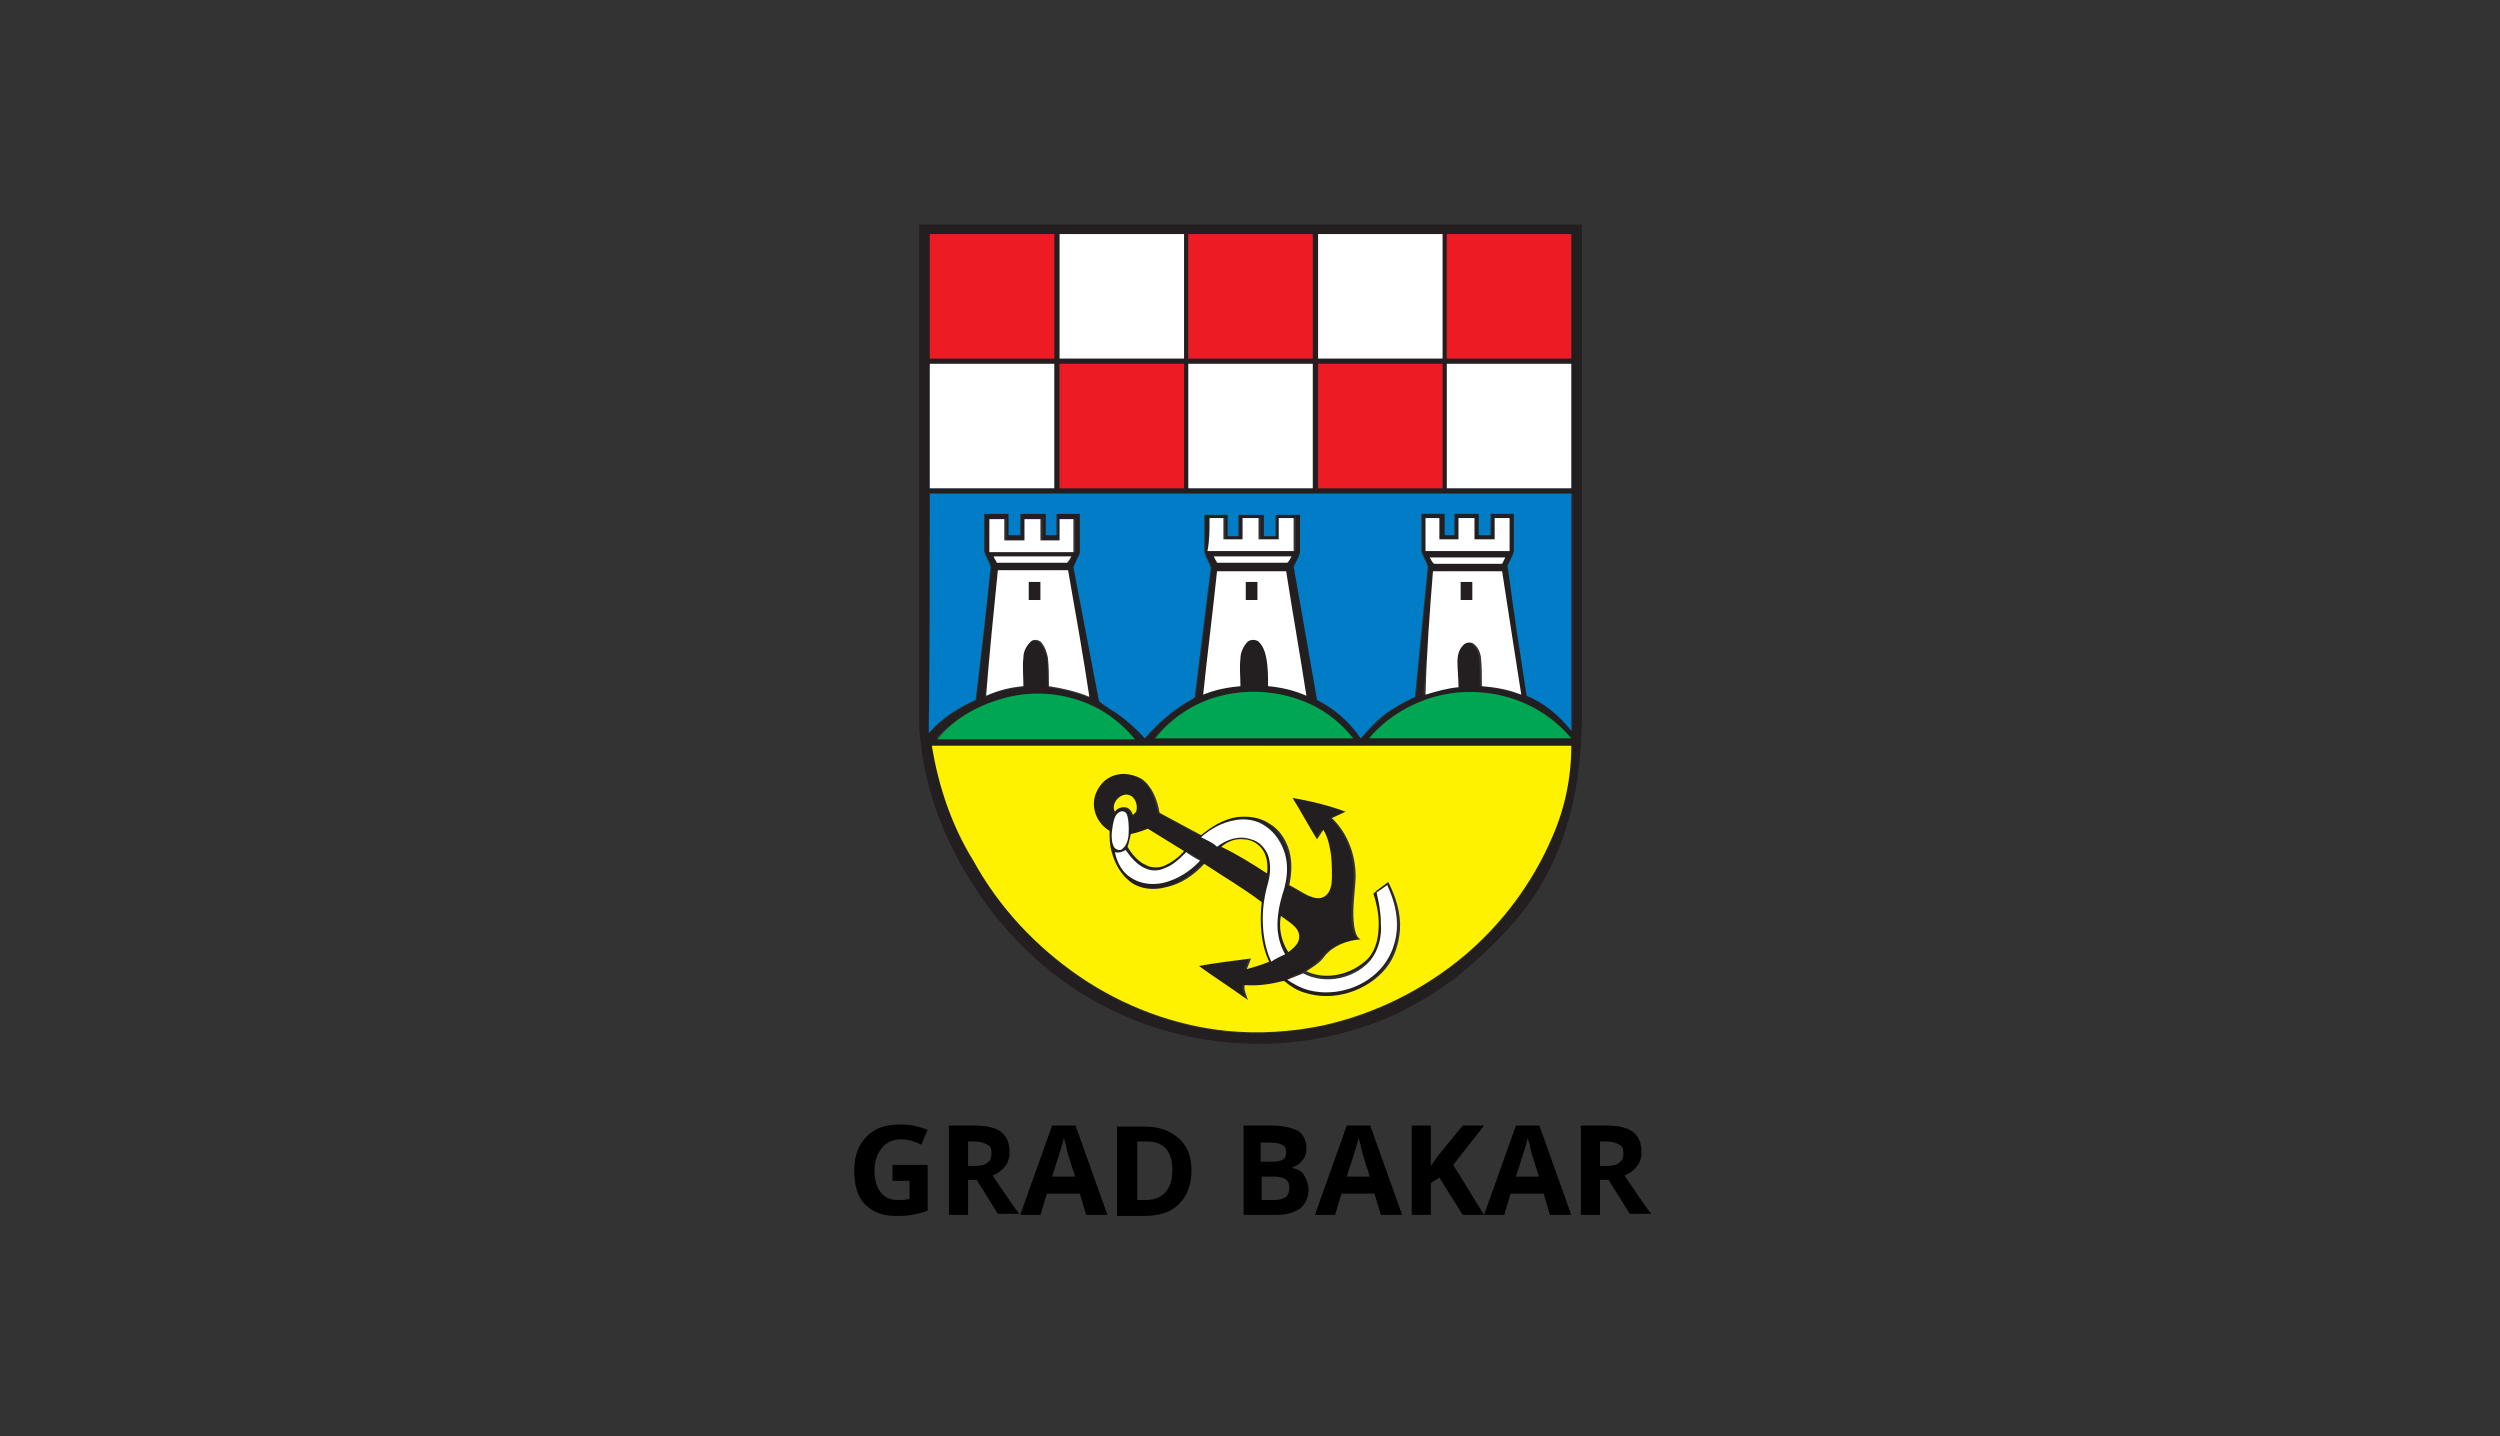
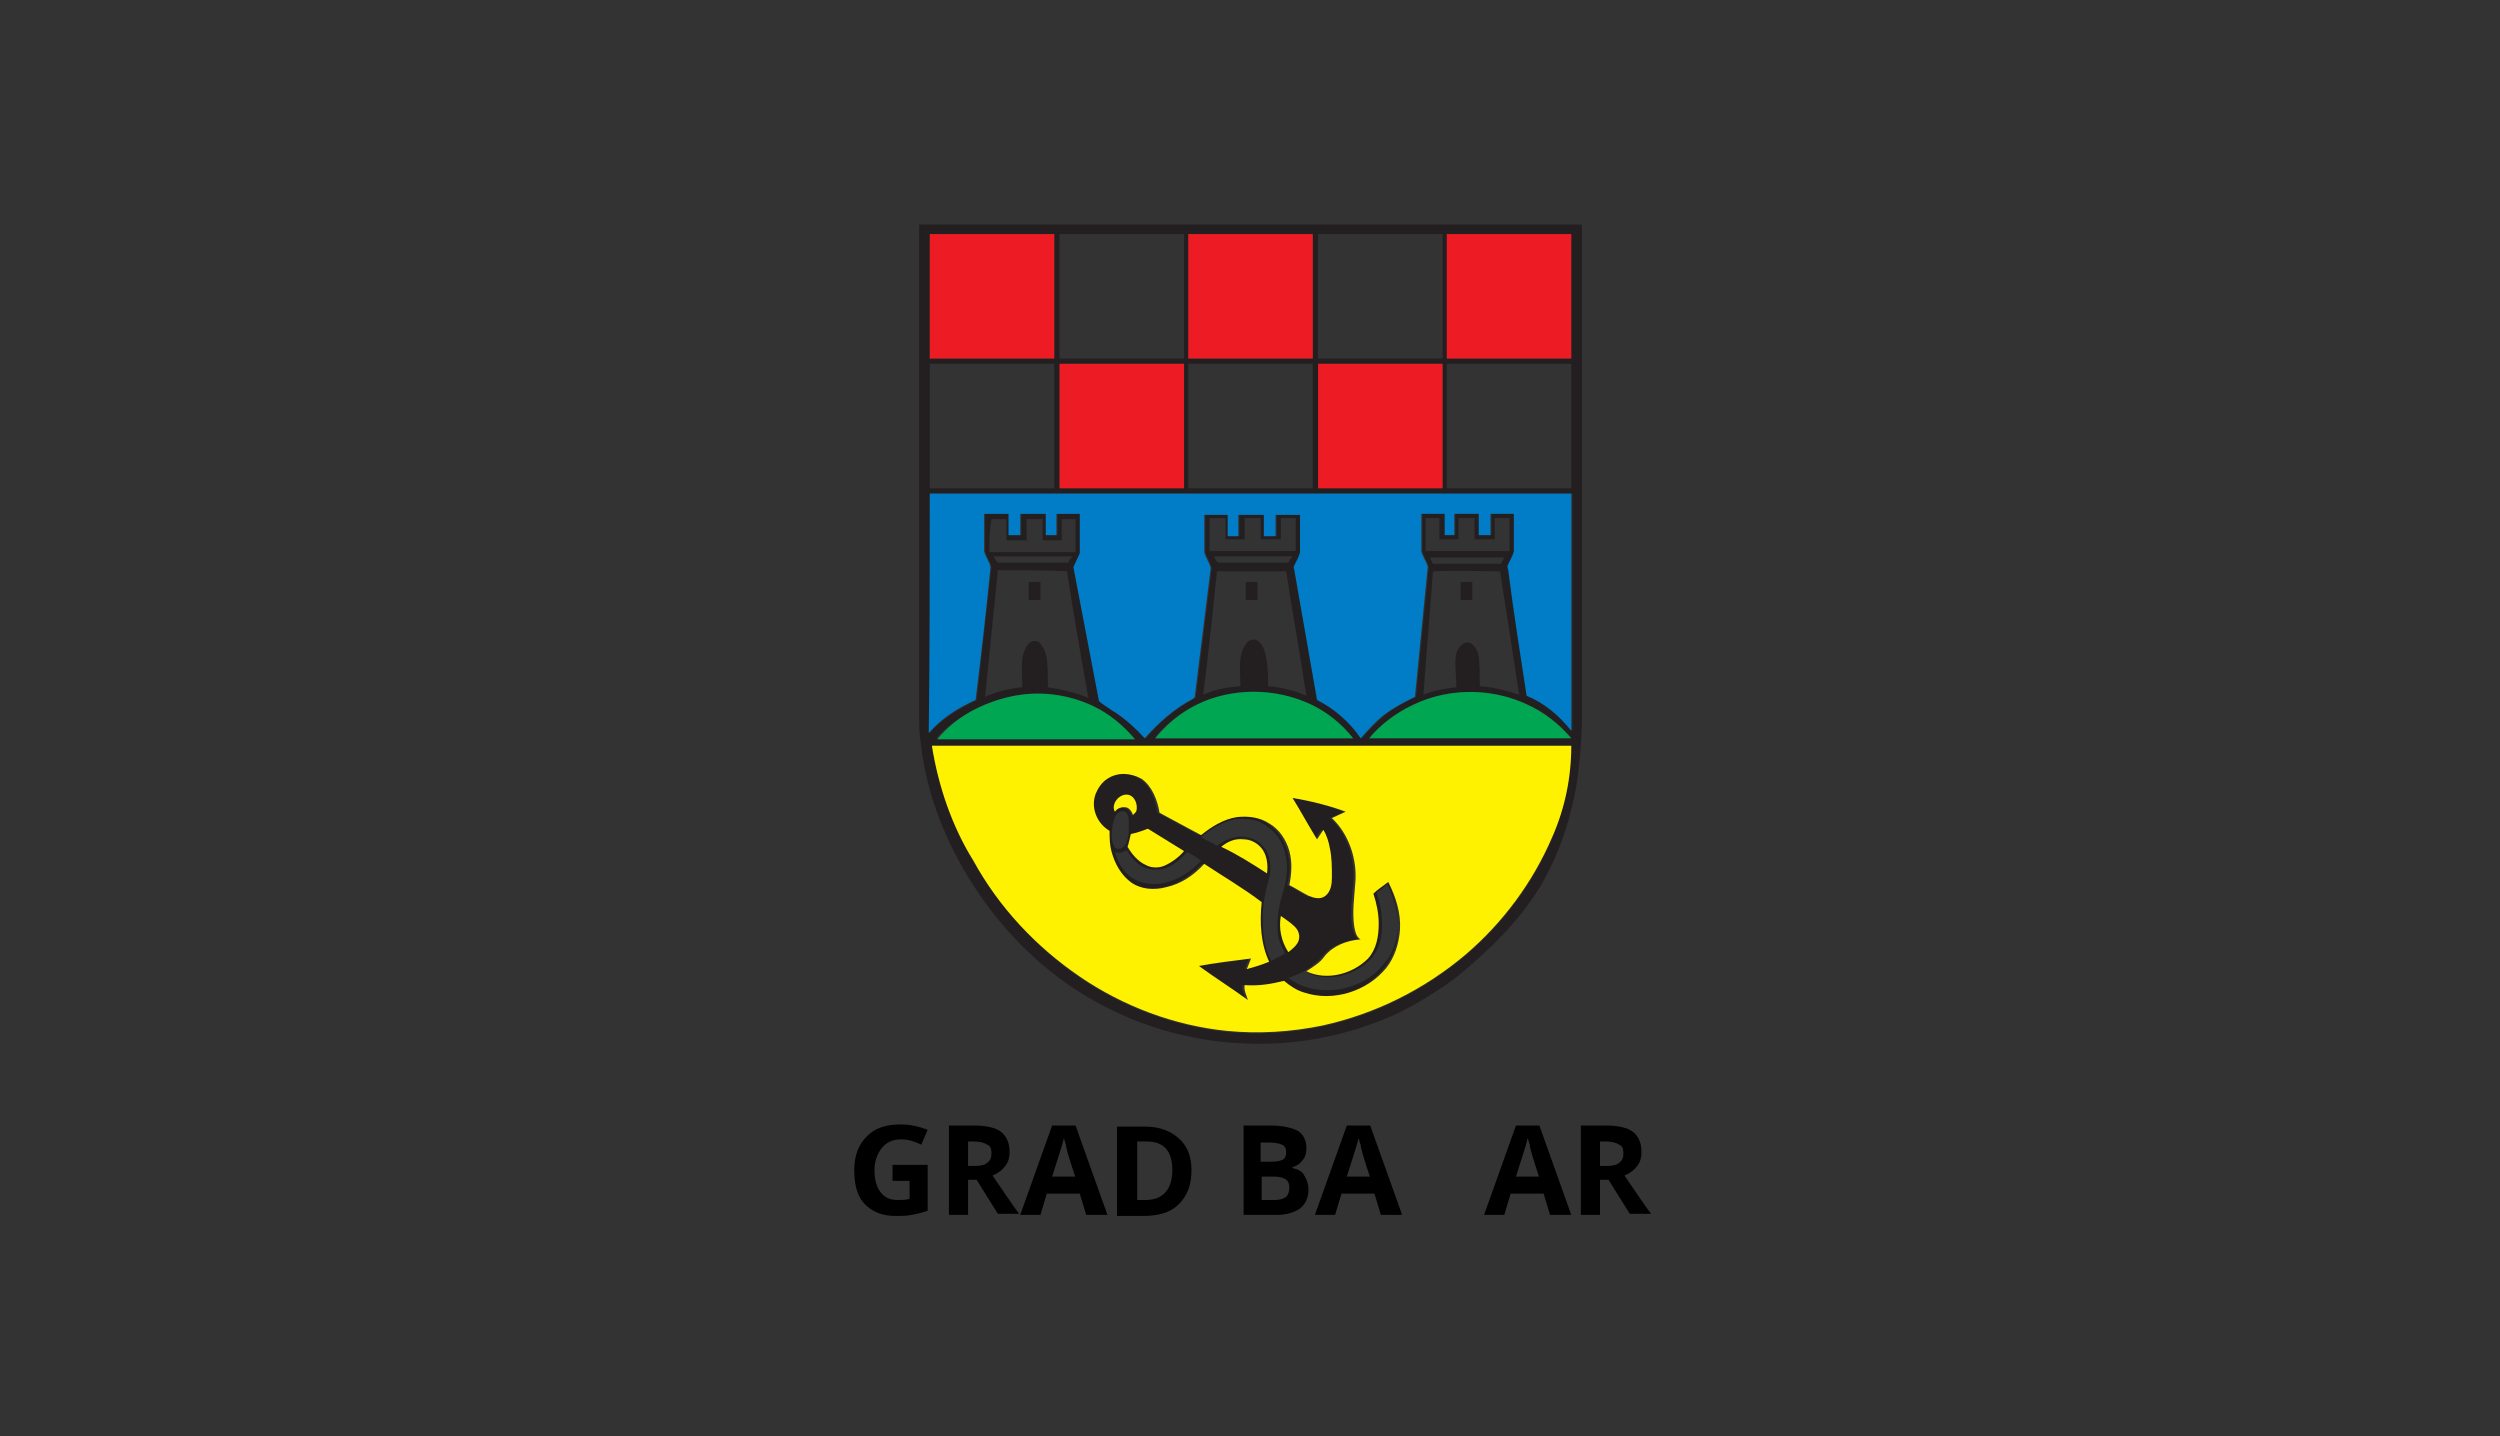
<svg xmlns="http://www.w3.org/2000/svg" version="1.1" x="0px" y="0px" viewBox="0 0 235 135" style="enable-background:new 0 0 235 135;" xml:space="preserve">
  <rect x="0" y="0" width="235" height="135" fill="#333333" stroke="none" />
  <style type="text/css">
	.st0{fill:#231F20;}
	.st1{fill:#ED1C24;}
	.st2{fill:#FFFFFF;}
	.st3{fill:#007DC6;}
	.st4{fill:#00A651;}
	.st5{fill:#FFF200;}
</style>
  <g id="Layer_1">
    <g>
      <path d="M83.9,109.5h3.3v4.3c-0.5,0.2-1,0.3-1.5,0.4c-0.5,0.1-1,0.1-1.5,0.1c-1.3,0-2.2-0.4-2.9-1.1c-0.7-0.7-1-1.8-1-3.2    c0-1.4,0.4-2.4,1.2-3.2c0.8-0.8,1.8-1.1,3.2-1.1c0.9,0,1.7,0.2,2.5,0.5l-0.6,1.4c-0.6-0.3-1.2-0.5-1.9-0.5c-0.8,0-1.4,0.3-1.8,0.8    s-0.7,1.2-0.7,2.1c0,0.9,0.2,1.6,0.6,2.1c0.4,0.5,0.9,0.7,1.6,0.7c0.4,0,0.7,0,1.1-0.1V111h-1.6V109.5z" />
      <path d="M91,111v3.2h-1.8v-8.4h2.4c1.1,0,2,0.2,2.5,0.6c0.5,0.4,0.8,1,0.8,1.9c0,0.5-0.1,0.9-0.4,1.3c-0.3,0.4-0.7,0.7-1.2,0.9    c1.3,1.9,2.1,3.1,2.5,3.6h-2l-2-3.2H91z M91,109.6h0.6c0.6,0,1-0.1,1.2-0.3c0.3-0.2,0.4-0.5,0.4-0.9c0-0.4-0.1-0.7-0.4-0.8    c-0.3-0.2-0.7-0.3-1.3-0.3H91V109.6z" />
      <path d="M102.1,114.2l-0.6-2h-3.1l-0.6,2h-1.9l3-8.4h2.2l3,8.4H102.1z M101.1,110.7c-0.6-1.8-0.9-2.8-0.9-3.1    c-0.1-0.2-0.1-0.4-0.2-0.6c-0.1,0.5-0.5,1.7-1.1,3.6H101.1z" />
      <path d="M112,110c0,1.4-0.4,2.4-1.2,3.2s-1.9,1.1-3.4,1.1H105v-8.4h2.6c1.4,0,2.4,0.4,3.2,1.1C111.6,107.7,112,108.7,112,110z     M110.2,110c0-1.8-0.8-2.7-2.4-2.7h-0.9v5.5h0.8C109.3,112.8,110.2,111.8,110.2,110z" />
      <path d="M116.8,105.8h2.6c1.2,0,2,0.2,2.6,0.5c0.5,0.3,0.8,0.9,0.8,1.6c0,0.5-0.1,0.9-0.4,1.2c-0.2,0.3-0.5,0.5-0.9,0.6v0.1    c0.5,0.1,0.9,0.3,1.1,0.7c0.2,0.3,0.4,0.8,0.4,1.3c0,0.8-0.3,1.4-0.8,1.8c-0.6,0.4-1.3,0.6-2.2,0.6h-3.1V105.8z M118.6,109.2h1    c0.5,0,0.8-0.1,1-0.2c0.2-0.1,0.3-0.4,0.3-0.7c0-0.3-0.1-0.6-0.4-0.7c-0.2-0.1-0.6-0.2-1.1-0.2h-0.9V109.2z M118.6,110.6v2.2h1.2    c0.5,0,0.8-0.1,1.1-0.3c0.2-0.2,0.3-0.5,0.3-0.9c0-0.7-0.5-1-1.5-1H118.6z" />
      <path d="M129.8,114.2l-0.6-2h-3.1l-0.6,2h-1.9l3-8.4h2.2l3,8.4H129.8z M128.8,110.7c-0.6-1.8-0.9-2.8-0.9-3.1    c-0.1-0.2-0.1-0.4-0.2-0.6c-0.1,0.5-0.5,1.7-1.1,3.6H128.8z" />
-       <path d="M139.5,114.2h-2l-2.2-3.5l-0.8,0.5v3h-1.8v-8.4h1.8v3.8l0.7-1l2.3-2.8h2l-2.9,3.7L139.5,114.2z" />
      <path d="M145.7,114.2l-0.6-2H142l-0.6,2h-1.9l3-8.4h2.2l3,8.4H145.7z M144.7,110.7c-0.6-1.8-0.9-2.8-0.9-3.1    c-0.1-0.2-0.1-0.4-0.2-0.6c-0.1,0.5-0.5,1.7-1.1,3.6H144.7z" />
      <path d="M150.4,111v3.2h-1.8v-8.4h2.4c1.1,0,2,0.2,2.5,0.6c0.5,0.4,0.8,1,0.8,1.9c0,0.5-0.1,0.9-0.4,1.3c-0.3,0.4-0.7,0.7-1.2,0.9    c1.3,1.9,2.1,3.1,2.5,3.6h-2l-2-3.2H150.4z M150.4,109.6h0.6c0.6,0,1-0.1,1.2-0.3c0.3-0.2,0.4-0.5,0.4-0.9c0-0.4-0.1-0.7-0.4-0.8    c-0.3-0.2-0.7-0.3-1.3-0.3h-0.5V109.6z" />
    </g>
    <path class="st0" d="M120.4,86.1c-0.2,1.2,0,2.4,0.7,3.4c0.4-0.3,0.9-0.7,1-1.2c0.1-0.4-0.1-0.9-0.4-1.2   C121.3,86.7,120.8,86.4,120.4,86.1 M129.4,83.9c0.3,0.9,0.5,1.8,0.5,2.7c0.1,1.2-0.2,2.6-1,3.5c-1.6,1.7-4.3,2.3-6.3,1.2   c-0.5,0.2-1,0.5-1.5,0.6c0.6,0.5,1.3,0.8,2.1,1c2.5,0.6,5.3-0.3,6.9-2.3c0.8-0.9,1.2-2.1,1.3-3.4c0.1-1.4-0.3-2.9-0.9-4.2   C130,83.5,129.7,83.7,129.4,83.9 M104.8,80.1c0.3,1,0.8,1.9,1.6,2.4c0.9,0.6,2,0.7,3,0.5c1.4-0.3,2.6-1.1,3.5-2.1   c-0.4-0.3-0.9-0.6-1.3-0.8c-0.6,0.6-1.2,1.2-2,1.5c-0.6,0.2-1.3,0.2-1.9,0c-0.8-0.3-1.4-1-1.8-1.7   C105.5,80.2,105.1,80.2,104.8,80.1 M114.8,79.6c1.5,0.7,2.9,1.6,4.3,2.4c0.1-0.7,0-1.5-0.4-2.2c-0.4-0.6-1.1-0.9-1.8-1   C116.2,78.8,115.4,79.1,114.8,79.6 M106.3,78.4c-0.1,0.4-0.2,0.8-0.4,1.2c0.4,0.7,1,1.3,1.7,1.7c0.5,0.2,1.1,0.3,1.7,0.1   c0.8-0.3,1.4-0.8,1.9-1.4c-1.1-0.7-2.2-1.4-3.4-2.1C107.4,78.2,106.9,78.3,106.3,78.4 M112.9,78.7c0.5,0.3,1,0.5,1.5,0.8   c0.9-0.7,2.1-1.1,3.2-0.7c0.7,0.2,1.3,0.8,1.6,1.5c0.3,0.8,0.3,1.7,0,2.6c-0.3,1.1-0.5,2.2-0.5,3.3c0,1.4,0.1,2.9,0.8,4.1   c0.4-0.2,0.9-0.4,1.3-0.7c-0.4-0.7-0.7-1.4-0.7-2.2c-0.1-1.3,0.2-2.6,0.6-3.9c0.3-1.1,0.4-2.2,0.1-3.3c-0.2-1.1-0.9-2-1.8-2.6   c-0.8-0.6-1.9-0.7-2.9-0.6C114.9,77.3,113.8,77.9,112.9,78.7 M105.3,76.3c-0.5,0.2-0.6,0.8-0.7,1.2c-0.1,0.7-0.2,1.4,0.1,2   c0.1,0.3,0.5,0.4,0.8,0.2c0.5-0.4,0.6-1.1,0.6-1.7c0-0.5,0.1-1.1-0.2-1.6C105.8,76.3,105.6,76.2,105.3,76.3 M104.8,76.3   c0.3-0.3,0.7-0.5,1-0.3c0.3,0.1,0.5,0.4,0.6,0.7c0.1-0.1,0.3-0.2,0.3-0.3c0.3-0.6-0.1-1.5-0.8-1.6   C105.1,74.6,104.4,75.6,104.8,76.3 M104.1,73.2c0.9-0.6,2.1-0.6,3,0c1.1,0.7,1.5,2,1.7,3.2c1.3,0.7,2.6,1.4,3.9,2.1   c1-0.8,2.1-1.5,3.4-1.7c1-0.2,2.1,0,3,0.6c1,0.6,1.6,1.6,1.9,2.6c0.3,1,0.3,2.1,0,3.2c0.6,0.3,1.2,0.7,1.8,1c0.5,0.2,1.2,0.3,1.6,0   c0.5-0.4,0.6-1.1,0.6-1.7c0-0.9-0.1-1.9-0.2-2.8c-0.1-0.6-0.2-1.2-0.6-1.7c-0.2,0.3-0.4,0.6-0.6,0.9c-0.8-1.3-1.5-2.6-2.3-3.9   c1.7,0.2,3.4,0.7,5,1.3c-0.4,0.2-0.9,0.4-1.3,0.6c1.7,1.5,2.4,3.9,2.2,6.1c-0.1,1.4-0.3,2.7-0.1,4.1c0.1,0.4,0.2,0.9,0.6,1.2   c-1.3,0.1-2.6,0.6-3.4,1.6c-0.5,0.6-1.1,1-1.7,1.4c1.9,0.9,4.3,0.3,5.8-1.2c0.8-0.9,1-2.1,1-3.3c0-1-0.2-1.9-0.5-2.8   c0.5-0.4,1-0.7,1.4-1.1c0.7,1.4,1.2,2.9,1.1,4.5c0,1.3-0.5,2.6-1.3,3.6c-1.7,2.3-5,3.2-7.7,2.3c-0.7-0.2-1.4-0.6-1.9-1.1   c-1.2,0.4-2.5,0.5-3.7,0.4c-0.1,0.5,0.2,0.9,0.3,1.4c-1.5-1.1-3.1-2.1-4.6-3.2c1.6-0.2,3.3-0.4,4.9-0.7c-0.1,0.3-0.3,0.7-0.4,1   c0.7-0.2,1.4-0.4,2.1-0.7c-0.8-1.7-0.9-3.7-0.7-5.6c-1.8-1.2-3.6-2.4-5.4-3.6c-1,1-2.2,1.9-3.6,2.2c-1.1,0.2-2.2,0.1-3.2-0.4   c-1-0.6-1.7-1.7-1.9-2.9c-0.1-0.6-0.2-1.3-0.2-2c-1.2-0.6-1.8-2.2-1.3-3.5C103.2,74.1,103.5,73.5,104.1,73.2 M137.3,54.7   c0.4,0,0.7,0,1.1,0c0,0.6,0,1.1,0,1.7c-0.4,0-0.7,0-1.1,0C137.3,55.8,137.3,55.3,137.3,54.7 M117.1,54.7c0.4,0,0.7,0,1.1,0   c0,0.6,0,1.1,0,1.7c-0.4,0-0.8,0-1.1,0C117.1,55.8,117.1,55.2,117.1,54.7 M96.7,54.7c0.4,0,0.8,0,1.1,0c0,0.6,0,1.1,0,1.7   c-0.4,0-0.7,0-1.1,0C96.7,55.8,96.7,55.2,96.7,54.7 M87.6,70.1c0.6,3.8,1.9,7.6,3.9,10.9c2.5,4.3,5.9,8.1,10,10.9   c4.1,2.8,8.9,4.6,13.8,5.1c3,0.3,6,0.1,9-0.5c5-1.1,9.6-3.4,13.5-6.7c3.5-3,6.3-6.7,8.1-11c1.1-2.7,1.8-5.7,1.8-8.6   C127.7,70.1,107.6,70.1,87.6,70.1 M94.9,65.5c-2.6,0.6-5.1,1.9-6.9,3.9c6.2,0,12.4,0,18.6,0c-1.1-1.3-2.4-2.3-3.9-3.1   C100.3,65.2,97.5,64.9,94.9,65.5 M134.5,65.6c-2.3,0.7-4.3,2-5.8,3.8c6.3,0,12.7,0,19,0c-1.1-1.4-2.6-2.5-4.2-3.2   C140.8,64.9,137.5,64.7,134.5,65.6 M114.8,65.4c-2.4,0.6-4.7,2-6.3,4c6.2,0,12.4,0,18.6,0c-1.1-1.3-2.5-2.4-4-3.2   C120.6,65,117.6,64.7,114.8,65.4 M134.7,53.7c-0.3,3.9-0.6,7.7-0.9,11.6c1-0.4,2.1-0.6,3.1-0.7c0-0.8-0.1-1.6-0.1-2.4   c0-0.5,0.1-1.1,0.5-1.5c0.3-0.3,0.7-0.4,1-0.2c0.4,0.3,0.6,0.7,0.7,1.2c0.1,0.9,0.1,1.9,0.1,2.8c1.3,0.1,2.5,0.4,3.7,0.8   c-0.6-3.9-1.2-7.8-1.8-11.6C139,53.7,136.9,53.6,134.7,53.7 M113.1,65.3c1.1-0.5,2.3-0.7,3.5-0.8c0-0.9-0.1-1.7,0-2.6   c0.1-0.6,0.3-1.2,0.7-1.6c0.3-0.2,0.7-0.3,1,0c0.4,0.3,0.6,0.9,0.7,1.4c0.2,0.9,0.2,1.9,0.2,2.8c1.2,0.1,2.5,0.4,3.6,0.9   c-0.6-3.9-1.3-7.8-1.9-11.7c-2.2,0-4.3,0-6.5,0C114,57.5,113.6,61.4,113.1,65.3 M93.8,53.6c-0.4,4-0.8,7.9-1.2,11.9   c1.1-0.5,2.3-0.8,3.5-0.9c0-0.9-0.1-1.8,0-2.7c0.1-0.6,0.3-1.1,0.7-1.5c0.3-0.2,0.7-0.2,0.9,0c0.4,0.4,0.6,0.9,0.7,1.5   c0.1,0.9,0.1,1.8,0.1,2.7c1.3,0.2,2.6,0.5,3.8,1c-0.7-4-1.4-7.9-2-11.9C98.2,53.6,96,53.6,93.8,53.6 M134.4,52.4   c0.1,0.2,0.2,0.4,0.3,0.6c2.1,0,4.3,0,6.4,0c0.1-0.2,0.2-0.4,0.3-0.6C139.2,52.4,136.8,52.4,134.4,52.4 M114.1,52.3   c0.1,0.2,0.2,0.4,0.4,0.6c2.2,0,4.4,0,6.6,0c0.1-0.2,0.2-0.4,0.4-0.6C119,52.3,116.6,52.3,114.1,52.3 M93.4,52.3   c0.1,0.2,0.2,0.4,0.4,0.6c2.2,0,4.4,0,6.6,0c0.1-0.2,0.2-0.4,0.4-0.6C98.3,52.3,95.9,52.3,93.4,52.3 M134,48.7c0,1,0,2.1,0,3.1   c2.6,0,5.3,0,7.9,0c0-1,0-2.1,0-3.1c-0.5,0-0.9,0-1.4,0c0,0.7,0,1.3,0,2c-0.6,0-1.3,0-1.9,0c0-0.7,0-1.3,0-2c-0.5,0-1,0-1.5,0   c0,0.7,0,1.3,0,2c-0.6,0-1.2,0-1.8,0c0-0.7,0-1.3,0-2C134.9,48.7,134.5,48.7,134,48.7 M113.7,48.7c0,1,0,2.1,0,3.1   c2.7,0,5.4,0,8.1,0c0-1,0-2.1,0-3.1c-0.5,0-1,0-1.4,0c0,0.7,0,1.3,0,2c-0.6,0-1.3,0-1.9,0c0-0.7,0-1.3,0-2c-0.5,0-1,0-1.5,0   c0,0.7,0,1.3,0,2c-0.6,0-1.2,0-1.8,0c0-0.7,0-1.3,0-2C114.6,48.7,114.2,48.7,113.7,48.7 M93,51.9c2.7,0,5.4,0,8.1,0   c0-1,0-2.1,0-3.1c-0.4,0-0.9,0-1.3,0c0,0.7,0,1.3,0,2c-0.6,0-1.2,0-1.8,0c0-0.7,0-1.3,0-2c-0.5,0-1,0-1.5,0c0,0.7,0,1.3,0,2   c-0.6,0-1.3,0-1.9,0c0-0.7,0-1.3,0-2c-0.5,0-1,0-1.4,0C93,49.8,93,50.8,93,51.9 M87.4,46.4c0,7.5,0,15,0,22.5   c1.2-1.4,2.8-2.3,4.4-3.1c0.5-4.2,0.9-8.4,1.4-12.5c-0.1-0.5-0.5-1-0.6-1.5c0-1.2,0-2.3,0-3.5c0.8,0,1.5,0,2.3,0c0,0.7,0,1.3,0,2   c0.4,0,0.8,0,1.1,0c0-0.7,0-1.3,0-2c0.8,0,1.6,0,2.4,0c0,0.7,0,1.3,0,2c0.3,0,0.6,0,1,0c0-0.7,0-1.3,0-2c0.7,0,1.5,0,2.2,0   c0,1.1,0,2.2,0,3.3c0,0.1,0,0.2,0,0.4c-0.2,0.4-0.4,0.9-0.6,1.3c0.1,0.5,0.2,1.1,0.3,1.6c0.7,3.7,1.4,7.3,2.1,11   c0.3,0.3,0.7,0.5,1.1,0.8c1.2,0.8,2.2,1.7,3.2,2.7c1.3-1.5,2.8-2.8,4.5-3.7c0.1-0.1,0.2-0.1,0.2-0.2c0.5-4,1-8.1,1.5-12.1   c-0.1-0.5-0.5-1-0.6-1.5c0-1.2,0-2.3,0-3.5c0.7,0,1.5,0,2.2,0c0,0.7,0,1.3,0,2c0.3,0,0.6,0,1,0c0-0.7,0-1.3,0-2c0.8,0,1.6,0,2.4,0   c0,0.7,0,1.3,0,2c0.4,0,0.8,0,1.1,0c0-0.7,0-1.3,0-2c0.8,0,1.5,0,2.3,0c0,1.2,0,2.3,0,3.5c-0.1,0.5-0.4,0.9-0.6,1.4   c0,0.2,0.1,0.4,0.1,0.5c0.7,4,1.4,8,2.1,12c1.6,0.8,3.1,2.1,4.1,3.6c0.7-0.8,1.4-1.5,2.2-2.2c0.9-0.7,1.8-1.2,2.9-1.7   c0.4-4.1,0.8-8.1,1.2-12.2c-0.1-0.5-0.5-1-0.6-1.5c0-1.2,0-2.3,0-3.5c0.7,0,1.5,0,2.2,0c0,0.7,0,1.3,0,2c0.3,0,0.6,0,0.9,0   c0-0.7,0-1.3,0-2c0.8,0,1.6,0,2.3,0c0,0.7,0,1.3,0,2c0.4,0,0.7,0,1.1,0c0-0.7,0-1.3,0-2c0.7,0,1.5,0,2.2,0c0,1.2,0,2.3,0,3.5   c-0.1,0.5-0.4,0.9-0.6,1.4c0,0.2,0.1,0.4,0.1,0.6c0.6,3.9,1.2,7.7,1.7,11.6c1.6,0.7,3.1,1.8,4.2,3.3c0-7.4,0-14.9,0-22.3   C127.6,46.4,107.5,46.4,87.4,46.4 M136,34.2c0,3.9,0,7.8,0,11.7c3.9,0,7.8,0,11.7,0c0-3.9,0-7.8,0-11.7   C143.8,34.2,139.9,34.2,136,34.2 M123.9,34.2c0,3.9,0,7.8,0,11.7c3.9,0,7.8,0,11.7,0c0-3.9,0-7.8,0-11.7   C131.7,34.2,127.8,34.2,123.9,34.2 M111.7,34.2c0,3.9,0,7.8,0,11.7c3.9,0,7.8,0,11.7,0c0-3.9,0-7.8,0-11.7   C119.5,34.2,115.6,34.2,111.7,34.2 M99.6,34.2c0,3.9,0,7.8,0,11.7c3.9,0,7.8,0,11.7,0c0-3.9,0-7.8,0-11.7   C107.4,34.2,103.5,34.2,99.6,34.2 M87.4,34.2c0,3.9,0,7.8,0,11.7c3.9,0,7.8,0,11.7,0c0-3.9,0-7.8,0-11.7   C95.2,34.2,91.3,34.2,87.4,34.2 M136,22c0,3.9,0,7.8,0,11.7c3.9,0,7.8,0,11.7,0c0-3.9,0-7.8,0-11.7C143.8,22,139.9,22,136,22    M123.9,22c0,3.9,0,7.8,0,11.7c3.9,0,7.8,0,11.7,0c0-3.9,0-7.8,0-11.7C131.7,22,127.8,22,123.9,22 M111.7,22c0,3.9,0,7.8,0,11.7   c3.9,0,7.8,0,11.7,0c0-3.9,0-7.8,0-11.7C119.5,22,115.6,22,111.7,22 M99.6,22c0,3.9,0,7.8,0,11.7c3.9,0,7.8,0,11.7,0   c0-3.9,0-7.8,0-11.7C107.4,22,103.5,22,99.6,22 M87.4,22c0,3.9,0,7.8,0,11.7c3.9,0,7.8,0,11.7,0c0-3.9,0-7.8,0-11.7   C95.2,22,91.3,22,87.4,22 M86.3,21.1h62.4v46.8c-0.1,2.8-0.3,5.5-1,8.2c-0.6,2.5-1.6,5-2.9,7.2c-2,3.3-4.8,6-7.7,8.4   c-1.8,1.4-3.8,2.6-5.8,3.6c-4.4,2-9.3,3-14.2,2.8c-5.2-0.2-10.4-1.7-14.9-4.4c-4.9-2.9-9-7.3-11.8-12.3c-2.1-3.7-3.5-7.8-3.9-12   c-0.1-0.6-0.1-1.3-0.1-1.9V21.1" />
    <path class="st1" d="M123.9,34.2c3.9,0,7.8,0,11.7,0c0,3.9,0,7.8,0,11.7c-3.9,0-7.8,0-11.7,0C123.9,42,123.9,38.1,123.9,34.2    M99.6,34.2c3.9,0,7.8,0,11.7,0c0,3.9,0,7.8,0,11.7c-3.9,0-7.8,0-11.7,0C99.6,42,99.6,38.1,99.6,34.2 M136,22c3.9,0,7.8,0,11.7,0   c0,3.9,0,7.8,0,11.7c-3.9,0-7.8,0-11.7,0C136,29.8,136,25.9,136,22 M111.7,22c3.9,0,7.8,0,11.7,0c0,3.9,0,7.8,0,11.7   c-3.9,0-7.8,0-11.7,0C111.7,29.8,111.7,25.9,111.7,22 M87.4,22c3.9,0,7.8,0,11.7,0c0,3.9,0,7.8,0,11.7c-3.9,0-7.8,0-11.7,0   C87.4,29.8,87.4,25.9,87.4,22" />
-     <path class="st2" d="M129.4,83.9c0.3-0.2,0.7-0.5,1-0.7c0.6,1.3,1,2.7,0.9,4.2c-0.1,1.2-0.5,2.4-1.3,3.4c-1.6,2-4.4,2.9-6.9,2.3   c-0.8-0.2-1.5-0.6-2.1-1c0.5-0.2,1-0.4,1.5-0.6c2.1,1.1,4.8,0.5,6.3-1.2c0.8-1,1.1-2.3,1-3.5C129.8,85.7,129.6,84.8,129.4,83.9    M104.8,80.1c0.3,0.1,0.7,0,1-0.2c0.5,0.7,1.1,1.4,1.8,1.7c0.6,0.3,1.3,0.3,1.9,0c0.8-0.3,1.4-0.9,2-1.5c0.4,0.3,0.9,0.6,1.3,0.8   c-0.9,1-2.2,1.8-3.5,2.1c-1,0.2-2.1,0.1-3-0.5C105.5,82,105,81.1,104.8,80.1 M112.9,78.7c0.9-0.8,2-1.4,3.2-1.6   c1-0.2,2.1,0,2.9,0.6c0.9,0.6,1.5,1.6,1.8,2.6c0.3,1.1,0.2,2.2-0.1,3.3c-0.4,1.2-0.7,2.5-0.6,3.9c0.1,0.8,0.3,1.5,0.7,2.2   c-0.4,0.2-0.9,0.4-1.3,0.7c-0.6-1.3-0.8-2.7-0.8-4.1c0-1.1,0.2-2.3,0.5-3.3c0.2-0.8,0.3-1.7,0-2.6c-0.3-0.7-0.8-1.3-1.6-1.5   c-1.1-0.4-2.3,0-3.2,0.7C114,79.2,113.5,79,112.9,78.7 M105.3,76.3c0.2-0.1,0.5,0,0.6,0.2c0.2,0.5,0.2,1.1,0.2,1.6   c0,0.6-0.1,1.3-0.6,1.7c-0.2,0.2-0.6,0.1-0.8-0.2c-0.3-0.6-0.2-1.4-0.1-2C104.7,77.1,104.8,76.5,105.3,76.3 M137.3,54.7   c0,0.6,0,1.1,0,1.7c0.4,0,0.7,0,1.1,0c0-0.6,0-1.1,0-1.7C138,54.7,137.6,54.7,137.3,54.7 M134.7,53.7c2.2,0,4.3,0,6.5,0   c0.6,3.9,1.2,7.8,1.8,11.6c-1.2-0.5-2.5-0.7-3.7-0.8c0-0.9,0-1.9-0.1-2.8c-0.1-0.5-0.3-0.9-0.7-1.2c-0.3-0.2-0.8-0.1-1,0.2   c-0.4,0.4-0.5,1-0.5,1.5c0,0.8,0.1,1.6,0.1,2.4c-1.1,0.1-2.1,0.4-3.1,0.7C134.1,61.4,134.4,57.5,134.7,53.7 M117.1,54.7   c0,0.6,0,1.1,0,1.7c0.4,0,0.7,0,1.1,0c0-0.6,0-1.1,0-1.7C117.8,54.7,117.4,54.7,117.1,54.7 M113.1,65.3c0.4-3.9,0.9-7.7,1.3-11.6   c2.2,0,4.3,0,6.5,0c0.6,3.9,1.3,7.8,1.9,11.7c-1.1-0.5-2.4-0.8-3.6-0.9c0-1,0-1.9-0.2-2.8c-0.1-0.5-0.3-1-0.7-1.4   c-0.3-0.2-0.7-0.2-1,0c-0.4,0.4-0.7,1-0.7,1.6c-0.1,0.9,0,1.7,0,2.6C115.5,64.6,114.3,64.8,113.1,65.3 M96.7,54.7   c0,0.6,0,1.1,0,1.7c0.4,0,0.8,0,1.1,0c0-0.6,0-1.1,0-1.7C97.4,54.7,97,54.7,96.7,54.7 M93.8,53.6c2.2,0,4.4,0,6.6,0   c0.7,4,1.4,7.9,2,11.9c-1.2-0.5-2.5-0.8-3.8-1c0-0.9,0-1.8-0.1-2.7c-0.1-0.5-0.3-1.1-0.7-1.5c-0.3-0.2-0.7-0.2-0.9,0   c-0.4,0.4-0.7,0.9-0.7,1.5c-0.1,0.9,0,1.8,0,2.7c-1.2,0.1-2.4,0.4-3.5,0.9C93,61.5,93.4,57.6,93.8,53.6 M134.4,52.4   c2.4,0,4.8,0,7.1,0c-0.1,0.2-0.2,0.4-0.3,0.6c-2.1,0-4.3,0-6.4,0C134.6,52.8,134.5,52.6,134.4,52.4 M114.1,52.3c2.4,0,4.9,0,7.3,0   c-0.1,0.2-0.2,0.4-0.4,0.6c-2.2,0-4.4,0-6.6,0C114.4,52.8,114.2,52.6,114.1,52.3 M93.4,52.3c2.4,0,4.9,0,7.3,0   c-0.1,0.2-0.2,0.4-0.4,0.6c-2.2,0-4.4,0-6.6,0C93.7,52.8,93.5,52.6,93.4,52.3 M134,48.7c0.4,0,0.9,0,1.3,0c0,0.7,0,1.3,0,2   c0.6,0,1.2,0,1.8,0c0-0.7,0-1.3,0-2c0.5,0,1,0,1.5,0c0,0.7,0,1.3,0,2c0.6,0,1.3,0,1.9,0c0-0.7,0-1.3,0-2c0.5,0,0.9,0,1.4,0   c0,1,0,2.1,0,3.1c-2.6,0-5.3,0-7.9,0C134,50.8,134,49.8,134,48.7 M113.7,48.7c0.4,0,0.9,0,1.3,0c0,0.7,0,1.3,0,2c0.6,0,1.2,0,1.8,0   c0-0.7,0-1.3,0-2c0.5,0,1,0,1.5,0c0,0.7,0,1.3,0,2c0.6,0,1.3,0,1.9,0c0-0.7,0-1.3,0-2c0.5,0,1,0,1.4,0c0,1,0,2.1,0,3.1   c-2.7,0-5.4,0-8.1,0C113.7,50.8,113.7,49.8,113.7,48.7 M93,51.9c0-1,0-2.1,0-3.1c0.5,0,1,0,1.4,0c0,0.7,0,1.3,0,2   c0.6,0,1.3,0,1.9,0c0-0.7,0-1.3,0-2c0.5,0,1,0,1.5,0c0,0.7,0,1.3,0,2c0.6,0,1.2,0,1.8,0c0-0.7,0-1.3,0-2c0.4,0,0.9,0,1.3,0   c0,1,0,2.1,0,3.1C98.4,51.9,95.7,51.9,93,51.9 M136,34.2c3.9,0,7.8,0,11.7,0c0,3.9,0,7.8,0,11.7c-3.9,0-7.8,0-11.7,0   C136,42,136,38.1,136,34.2 M111.7,34.2c3.9,0,7.8,0,11.7,0c0,3.9,0,7.8,0,11.7c-3.9,0-7.8,0-11.7,0C111.7,42,111.7,38.1,111.7,34.2    M87.4,34.2c3.9,0,7.8,0,11.7,0c0,3.9,0,7.8,0,11.7c-3.9,0-7.8,0-11.7,0C87.4,42,87.4,38.1,87.4,34.2 M123.9,22c3.9,0,7.8,0,11.7,0   c0,3.9,0,7.8,0,11.7c-3.9,0-7.8,0-11.7,0C123.9,29.8,123.9,25.9,123.9,22 M99.6,22c3.9,0,7.8,0,11.7,0c0,3.9,0,7.8,0,11.7   c-3.9,0-7.8,0-11.7,0C99.6,29.8,99.6,25.9,99.6,22" />
    <path class="st3" d="M87.4,46.4c20.1,0,40.2,0,60.3,0c0,7.4,0,14.9,0,22.3c-1.1-1.4-2.5-2.6-4.2-3.3c-0.6-3.9-1.2-7.7-1.7-11.6   c0-0.2-0.1-0.4-0.1-0.6c0.2-0.5,0.5-0.9,0.6-1.4c0-1.2,0-2.3,0-3.5c-0.7,0-1.5,0-2.2,0c0,0.7,0,1.3,0,2c-0.4,0-0.7,0-1.1,0   c0-0.7,0-1.3,0-2c-0.8,0-1.6,0-2.3,0c0,0.7,0,1.3,0,2c-0.3,0-0.6,0-0.9,0c0-0.7,0-1.3,0-2c-0.7,0-1.5,0-2.2,0c0,1.2,0,2.3,0,3.5   c0.1,0.5,0.5,1,0.6,1.5c-0.4,4.1-0.8,8.1-1.2,12.2c-1,0.5-2,1-2.9,1.7c-0.8,0.6-1.5,1.4-2.2,2.2c-1-1.5-2.5-2.8-4.1-3.6   c-0.7-4-1.4-8-2.1-12c0-0.2-0.1-0.4-0.1-0.5c0.2-0.5,0.5-0.9,0.6-1.4c0-1.2,0-2.3,0-3.5c-0.8,0-1.5,0-2.3,0c0,0.7,0,1.3,0,2   c-0.4,0-0.8,0-1.1,0c0-0.7,0-1.3,0-2c-0.8,0-1.6,0-2.4,0c0,0.7,0,1.3,0,2c-0.3,0-0.6,0-1,0c0-0.7,0-1.3,0-2c-0.7,0-1.5,0-2.2,0   c0,1.2,0,2.3,0,3.5c0.1,0.5,0.5,1,0.6,1.5c-0.5,4-1,8.1-1.5,12.1c0,0.1-0.1,0.1-0.2,0.2c-1.7,0.9-3.2,2.2-4.5,3.7   c-0.9-1-2-2-3.2-2.7c-0.4-0.3-0.8-0.5-1.1-0.8c-0.7-3.7-1.4-7.3-2.1-11c-0.1-0.5-0.2-1.1-0.3-1.6c0.2-0.4,0.4-0.9,0.6-1.3   c0-0.1,0-0.2,0-0.4c0-1.1,0-2.2,0-3.3c-0.7,0-1.5,0-2.2,0c0,0.7,0,1.3,0,2c-0.3,0-0.6,0-1,0c0-0.7,0-1.3,0-2c-0.8,0-1.6,0-2.4,0   c0,0.7,0,1.3,0,2c-0.4,0-0.8,0-1.1,0c0-0.7,0-1.3,0-2c-0.8,0-1.5,0-2.3,0c0,1.2,0,2.3,0,3.5c0.1,0.5,0.5,1,0.6,1.5   c-0.4,4.2-0.9,8.4-1.4,12.5c-1.6,0.7-3.2,1.7-4.4,3.1C87.4,61.4,87.4,53.9,87.4,46.4" />
    <path class="st4" d="M94.9,65.5c2.6-0.6,5.4-0.3,7.9,0.9c1.5,0.7,2.8,1.8,3.9,3.1c-6.2,0-12.4,0-18.6,0   C89.8,67.4,92.3,66.1,94.9,65.5 M134.5,65.6c2.9-0.9,6.2-0.7,9,0.6c1.6,0.7,3.1,1.9,4.2,3.2c-6.3,0-12.7,0-19,0   C130.2,67.6,132.3,66.3,134.5,65.6 M114.8,65.4c2.8-0.7,5.8-0.4,8.4,0.8c1.5,0.7,2.9,1.8,4,3.2c-6.2,0-12.4,0-18.6,0   C110.1,67.5,112.3,66,114.8,65.4" />
    <path class="st5" d="M120.4,86.1c0.4,0.3,0.9,0.6,1.3,1c0.3,0.3,0.5,0.7,0.4,1.2c-0.1,0.5-0.6,0.9-1,1.2   C120.4,88.4,120.2,87.2,120.4,86.1 M114.8,79.6c0.6-0.5,1.3-0.8,2.1-0.7c0.7,0,1.4,0.4,1.8,1c0.4,0.6,0.5,1.4,0.4,2.2   C117.7,81.2,116.3,80.3,114.8,79.6 M106.3,78.4c0.5-0.1,1.1-0.3,1.6-0.5c1.1,0.7,2.3,1.4,3.4,2.1c-0.5,0.6-1.2,1.1-1.9,1.4   c-0.5,0.2-1.2,0.2-1.7-0.1c-0.7-0.3-1.3-1-1.7-1.7C106.1,79.3,106.2,78.8,106.3,78.4 M104.8,76.3c-0.4-0.7,0.4-1.7,1.2-1.6   c0.7,0.1,1,1,0.8,1.6c-0.1,0.1-0.2,0.2-0.3,0.3c-0.1-0.3-0.3-0.6-0.6-0.7C105.4,75.8,105,76,104.8,76.3 M104.1,73.2   c-0.5,0.3-0.9,0.9-1.1,1.4c-0.5,1.3,0.1,2.8,1.3,3.5c0,0.7,0,1.3,0.2,2c0.3,1.1,0.9,2.2,1.9,2.9c0.9,0.6,2.1,0.7,3.2,0.4   c1.4-0.3,2.6-1.1,3.6-2.2c1.8,1.2,3.7,2.3,5.4,3.6c-0.2,1.9-0.1,3.9,0.7,5.6c-0.7,0.3-1.4,0.5-2.1,0.7c0.1-0.3,0.3-0.7,0.4-1   c-1.6,0.2-3.3,0.4-4.9,0.7c1.5,1.1,3.1,2.1,4.6,3.2c-0.1-0.4-0.4-0.9-0.3-1.4c1.3,0.1,2.5-0.1,3.7-0.4c0.6,0.5,1.2,0.9,1.9,1.1   c2.7,0.9,5.9-0.1,7.7-2.3c0.8-1,1.2-2.3,1.3-3.6c0.1-1.6-0.4-3.1-1.1-4.5c-0.5,0.4-1,0.7-1.4,1.1c0.3,0.9,0.5,1.9,0.5,2.8   c0,1.2-0.2,2.4-1,3.3c-1.5,1.5-3.9,2.1-5.8,1.2c0.6-0.4,1.3-0.8,1.7-1.4c0.8-1,2.1-1.5,3.4-1.6c-0.4-0.2-0.5-0.7-0.6-1.2   c-0.2-1.4,0-2.7,0.1-4.1c0.2-2.2-0.6-4.6-2.2-6.1c0.4-0.2,0.9-0.4,1.3-0.6c-1.6-0.6-3.3-1-5-1.3c0.8,1.3,1.5,2.6,2.3,3.9   c0.2-0.3,0.4-0.6,0.6-0.9c0.3,0.5,0.5,1.1,0.6,1.7c0.2,0.9,0.2,1.8,0.2,2.8c0,0.6-0.1,1.3-0.6,1.7c-0.5,0.4-1.1,0.2-1.6,0   c-0.6-0.3-1.2-0.7-1.8-1c0.2-1,0.3-2.1,0-3.2c-0.3-1.1-1-2.1-1.9-2.6c-0.9-0.6-2-0.7-3-0.6c-1.3,0.2-2.4,0.9-3.4,1.7   c-1.3-0.7-2.6-1.4-3.9-2.1c-0.2-1.2-0.7-2.5-1.7-3.2C106.2,72.6,105,72.6,104.1,73.2 M87.6,70.1c20,0,40,0,60.1,0   c0,3-0.6,5.9-1.8,8.6c-1.8,4.2-4.6,8-8.1,11c-3.9,3.3-8.5,5.6-13.5,6.7c-2.9,0.6-6,0.8-9,0.5c-4.9-0.5-9.7-2.3-13.8-5.1   c-4.1-2.8-7.6-6.5-10-10.9C89.5,77.7,88.2,73.9,87.6,70.1" />
  </g>
  <g id="Layer_2">
</g>
</svg>